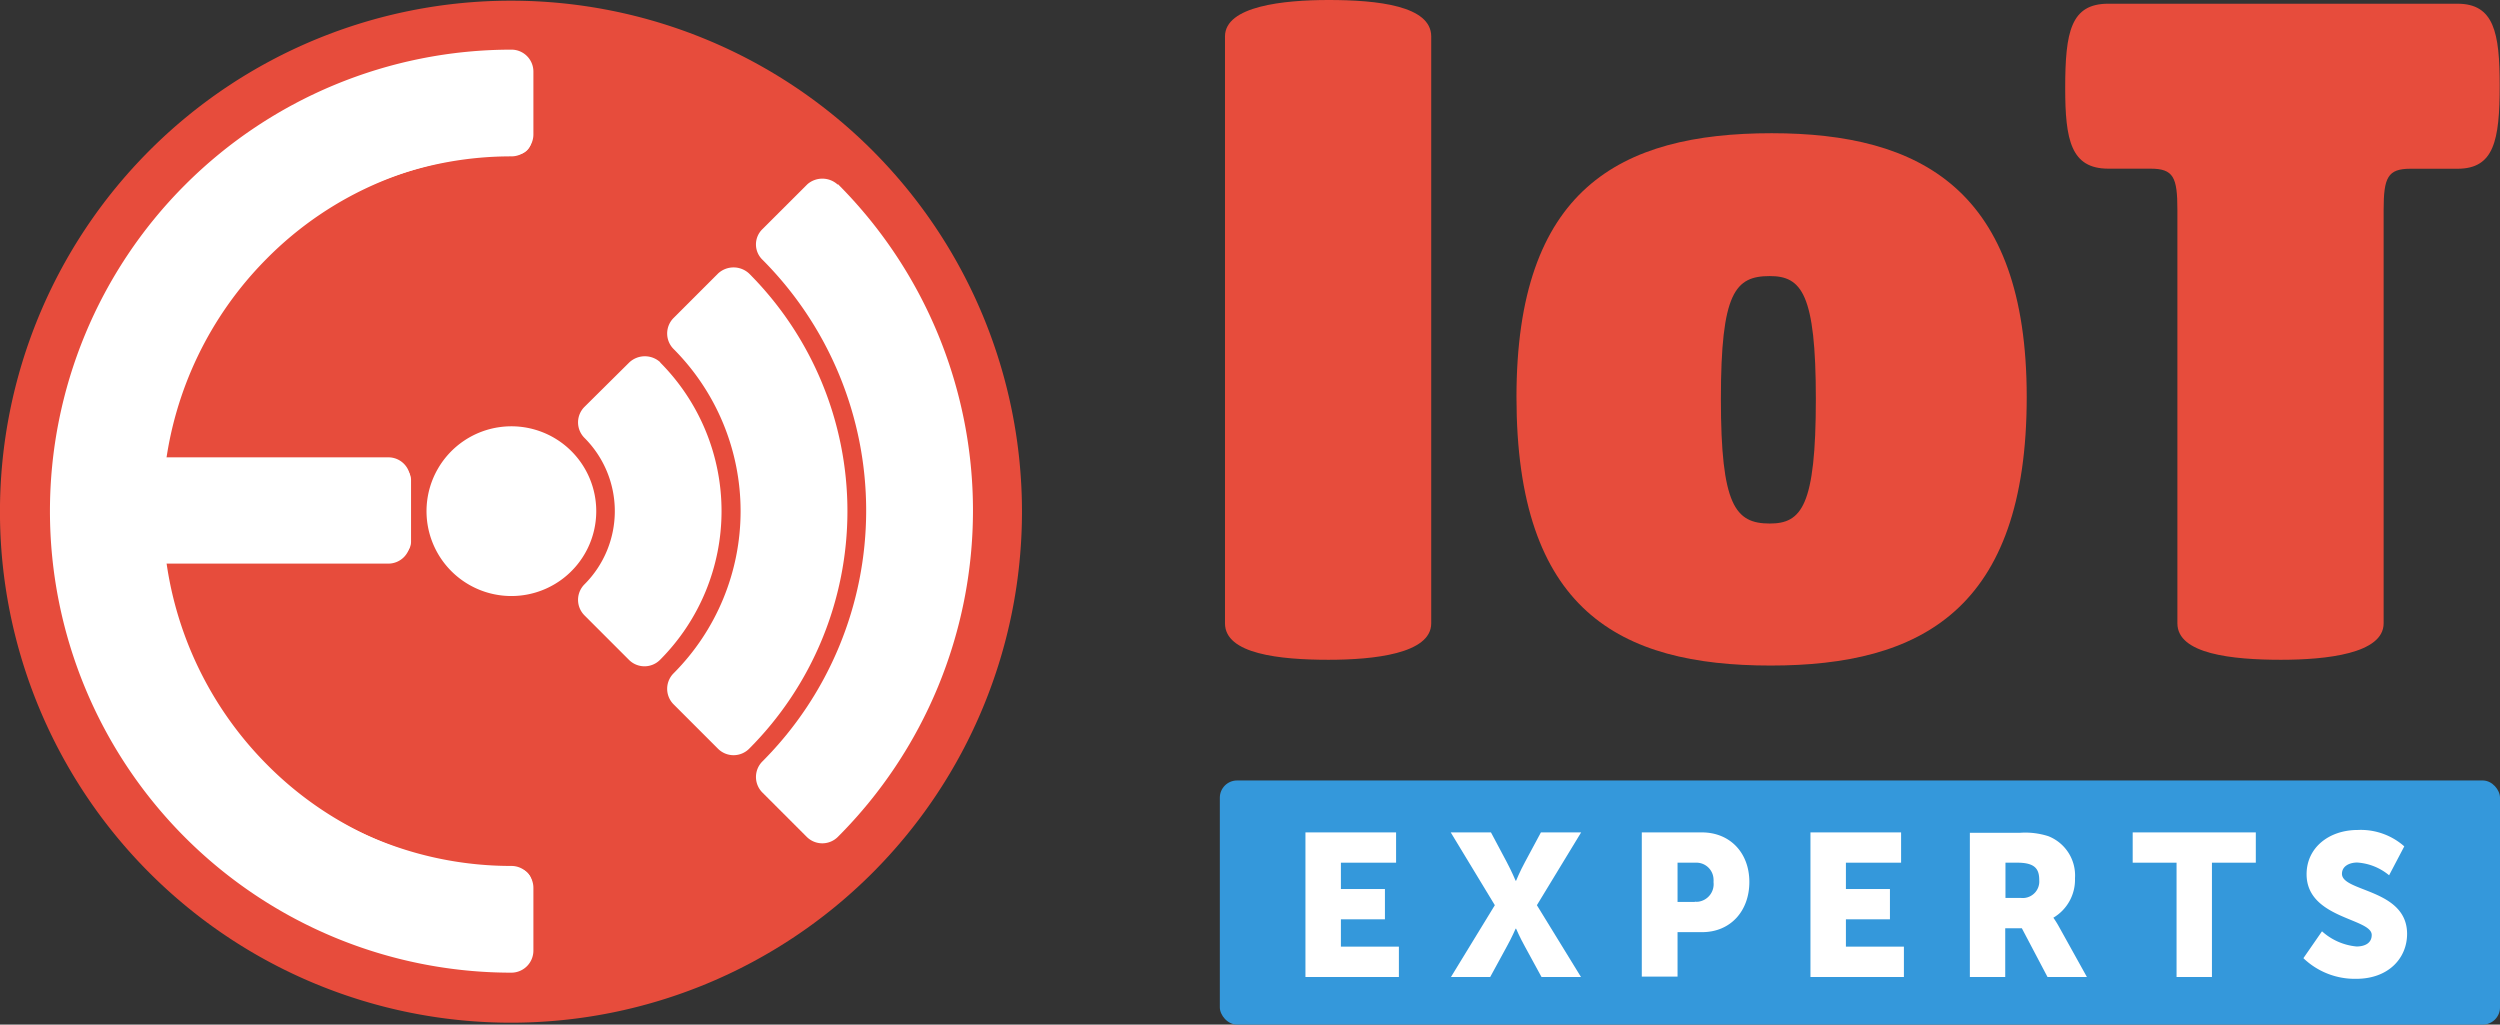
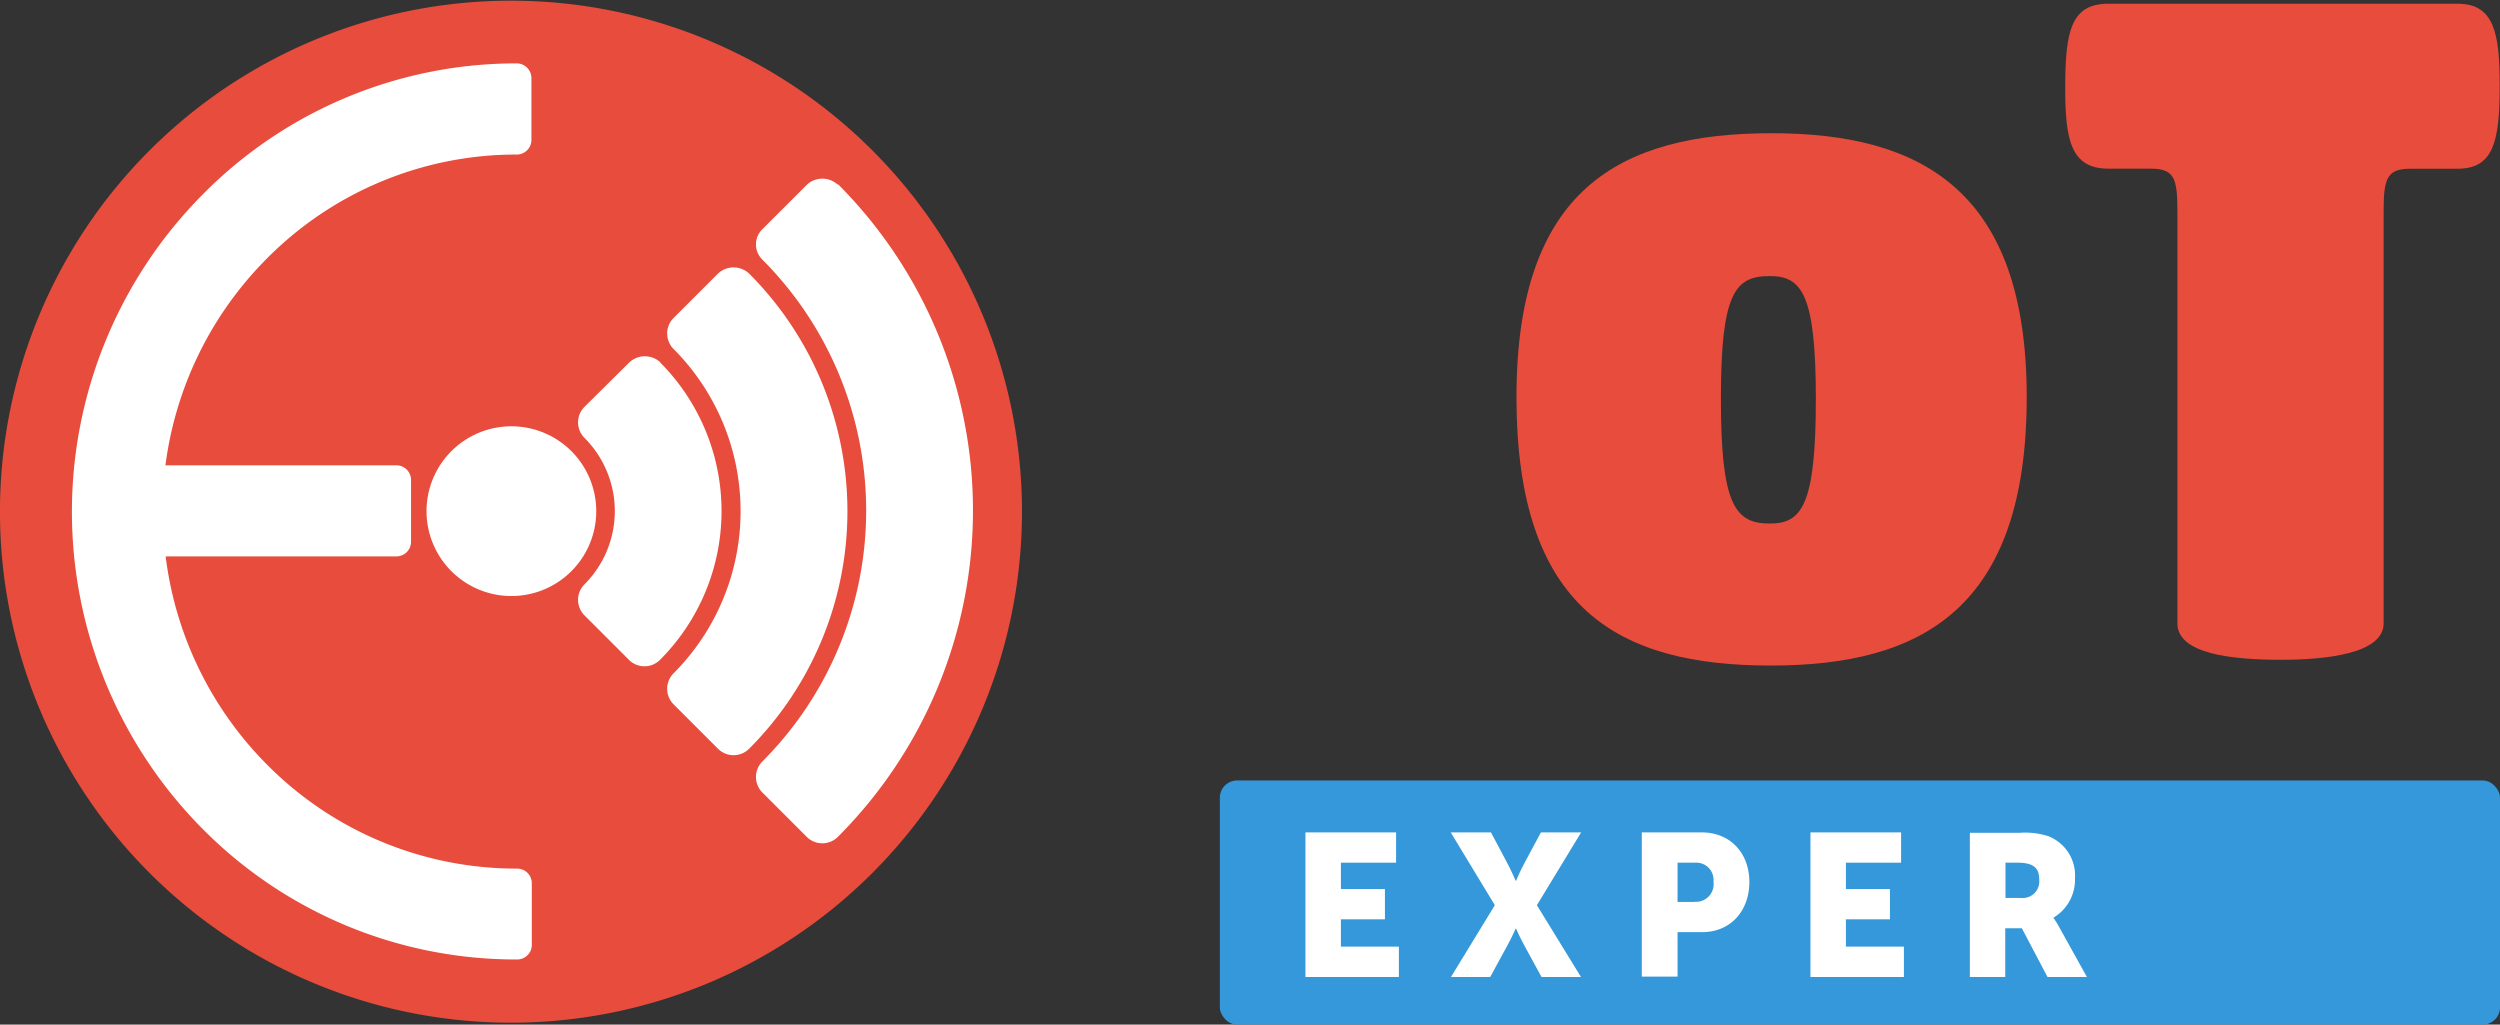
<svg xmlns="http://www.w3.org/2000/svg" id="Layer_1" data-name="Layer 1" viewBox="0 0 329.35 134.98">
  <rect x="0" y="0" width="329.35" height="134.98" fill="#333333" stroke="none" />
  <defs>
    <style>.cls-1{fill:#e74c3c;}.cls-2,.cls-3{fill:#fff;}.cls-2{stroke:#fff;stroke-miterlimit:10;}.cls-4{fill:#3498db;}</style>
  </defs>
  <title>iot-experts-1</title>
  <g id="_Group_" data-name=" Group ">
    <path id="_Compound_Path_" data-name=" Compound Path " class="cls-1" d="M78.38,15.29a67.32,67.32,0,1,1-.13,0Z" transform="translate(-11 -15.2)" />
  </g>
  <g id="_Group_2" data-name=" Group 2">
    <g id="_Group_3" data-name=" Group 3">
      <path id="_Path_" data-name=" Path " class="cls-2" d="M119.22,42.19h0L113.47,48a49.16,49.16,0,0,1,0,69.21L119.2,123h0a57.41,57.41,0,0,0,0-80.77Z" transform="translate(-11 -15.2)" />
      <path id="_Compound_Path_2" data-name=" Compound Path 2" class="cls-2" d="M119.21,124.38a1.38,1.38,0,0,1-1-.42l-5.74-5.78a1.42,1.42,0,0,1,0-2,47.8,47.8,0,0,0,0-67.21,1.42,1.42,0,0,1,0-2l5.72-5.77.06-.05a1.44,1.44,0,0,1,2,0,58.81,58.81,0,0,1,0,82.77,1.38,1.38,0,0,1-1,.42Zm-3.75-7.21,3.74,3.76a56,56,0,0,0,0-76.71L115.46,48a50.6,50.6,0,0,1,0,69.19Z" transform="translate(-11 -15.2)" />
    </g>
    <g id="_Group_4" data-name=" Group 4">
      <path id="_Path_2" data-name=" Path 2" class="cls-2" d="M107.76,53.72,102,59.5a32.82,32.82,0,0,1,0,46.15l5.74,5.78a41,41,0,0,0,0-57.71Z" transform="translate(-11 -15.2)" />
      <path id="_Compound_Path_3" data-name=" Compound Path 3" class="cls-2" d="M107.76,112.85a1.38,1.38,0,0,1-1-.42L101,106.65a1.42,1.42,0,0,1,0-2,31.4,31.4,0,0,0,0-44.15,1.42,1.42,0,0,1,0-2l5.74-5.78a1.46,1.46,0,0,1,2,0,42.44,42.44,0,0,1,0,59.71A1.35,1.35,0,0,1,107.76,112.85ZM104,105.63l3.74,3.77a39.62,39.62,0,0,0,0-53.65L104,59.52A34.24,34.24,0,0,1,104,105.63Z" transform="translate(-11 -15.2)" />
    </g>
    <g id="_Group_5" data-name=" Group 5">
      <path id="_Path_3" data-name=" Path 3" class="cls-2" d="M96.29,65.26,90.55,71a16.41,16.41,0,0,1,0,23.07h0l5.74,5.77a24.61,24.61,0,0,0,0-34.62Z" transform="translate(-11 -15.2)" />
      <path id="_Compound_Path_4" data-name=" Compound Path 4" class="cls-2" d="M96.29,101.3a1.45,1.45,0,0,1-1-.41l-5.74-5.78a1.42,1.42,0,0,1,0-2,15,15,0,0,0,0-21.07,1.42,1.42,0,0,1,0-2l5.74-5.78a1.38,1.38,0,0,1,1-.42h0a1.38,1.38,0,0,1,1,.42,26,26,0,0,1,0,36.63A1.45,1.45,0,0,1,96.29,101.3Zm-3.78-7.23,3.75,3.77a23.2,23.2,0,0,0,0-30.53l-3.75,3.77a17.82,17.82,0,0,1,0,23Z" transform="translate(-11 -15.2)" />
    </g>
    <g id="_Group_6" data-name=" Group 6">
      <path id="_Path_4" data-name=" Path 4" class="cls-2" d="M79.09,74.4a8.16,8.16,0,1,0,5.73,14l0,0a8.2,8.2,0,0,0,0-11.55A8.06,8.06,0,0,0,79.09,74.4Z" transform="translate(-11 -15.2)" />
      <path id="_Compound_Path_5" data-name=" Compound Path 5" class="cls-2" d="M79.09,92.16a9.4,9.4,0,0,1-6.75-2.81,9.54,9.54,0,1,1,13.5,0A9.4,9.4,0,0,1,79.09,92.16Zm0-16.33a6.59,6.59,0,0,0-4.73,2,6.77,6.77,0,0,0,0,9.55,6.66,6.66,0,0,0,9.42,0l0,0a6.77,6.77,0,0,0,0-9.55A6.59,6.59,0,0,0,79.09,75.83Z" transform="translate(-11 -15.2)" />
    </g>
    <g id="_Group_7" data-name=" Group 7">
      <path id="_Path_5" data-name=" Path 5" class="cls-2" d="M30.65,86.54H63.21V78.43H30.66A48.9,48.9,0,0,1,44.71,48,48.24,48.24,0,0,1,79.09,33.64V25.47A56.43,56.43,0,0,0,39,42.19,57.41,57.41,0,0,0,39,123a56.4,56.4,0,0,0,40.12,16.72v-8.17a48.22,48.22,0,0,1-34.38-14.33A48.86,48.86,0,0,1,30.65,86.54Z" transform="translate(-11 -15.2)" />
      <path id="_Compound_Path_6" data-name=" Compound Path 6" class="cls-2" d="M79.09,141.1A57.55,57.55,0,0,1,38,124a58.81,58.81,0,0,1,0-82.77A57.55,57.55,0,0,1,79.09,24.05a1.44,1.44,0,0,1,1.42,1.42v8.17a1.43,1.43,0,0,1-1.42,1.42A46.73,46.73,0,0,0,45.71,49,47.62,47.62,0,0,0,32.23,77h31a1.43,1.43,0,0,1,1.42,1.42h0v8.11A1.43,1.43,0,0,1,63.26,88h-31a47.6,47.6,0,0,0,13.5,28.22,46.73,46.73,0,0,0,33.38,13.91,1.43,1.43,0,0,1,1.42,1.42v8.17A1.42,1.42,0,0,1,79.09,141.1ZM77.67,26.91A54.79,54.79,0,0,0,40,43.19,56,56,0,0,0,40,122a54.77,54.77,0,0,0,37.7,16.28V133a49.57,49.57,0,0,1-34-14.73A50.47,50.47,0,0,1,29.23,86.65a1.4,1.4,0,0,1,1.28-1.52H61.79V79.85H30.66a1.42,1.42,0,0,1-1-.46,1.38,1.38,0,0,1-.37-1.08A50.39,50.39,0,0,1,43.7,47a49.57,49.57,0,0,1,34-14.73Z" transform="translate(-11 -15.2)" />
    </g>
  </g>
  <path class="cls-3" d="M121.38,39.54a3,3,0,0,0-4-.08l-5.95,5.94a2.8,2.8,0,0,0,0,4,46.79,46.79,0,0,1,0,66.12,2.9,2.9,0,0,0,0,4.08l5.85,5.85a2.9,2.9,0,0,0,4.1,0,60.84,60.84,0,0,0,0-86Z" transform="translate(-11 -15.2)" />
  <path class="cls-3" d="M109.68,51.23a3,3,0,0,0-4.08,0l-5.86,5.86a2.89,2.89,0,0,0,0,4.09h0a30.26,30.26,0,0,1,0,42.72,2.89,2.89,0,0,0,0,4.09h0l5.86,5.86a2.9,2.9,0,0,0,4.08,0A44.3,44.3,0,0,0,109.68,51.23Z" transform="translate(-11 -15.2)" />
  <path class="cls-3" d="M98,62.94a3,3,0,0,0-4.09,0L88,68.8a2.89,2.89,0,0,0,0,4.09h0a13.64,13.64,0,0,1,0,19.29h0a2.89,2.89,0,0,0,0,4.09h0l5.86,5.86a2.89,2.89,0,0,0,4.09,0h0a27.75,27.75,0,0,0,0-39.2Z" transform="translate(-11 -15.2)" />
  <path class="cls-3" d="M86.28,74.64a11.18,11.18,0,1,0,3.27,7.9A11.18,11.18,0,0,0,86.28,74.64Z" transform="translate(-11 -15.2)" />
-   <path class="cls-3" d="M78.38,129.28A46.69,46.69,0,0,1,32.16,89.45h30a2.89,2.89,0,0,0,2.89-2.89h0V78.33a2.88,2.88,0,0,0-2.88-2.88h-30A46.68,46.68,0,0,1,78.38,35.8a2.89,2.89,0,0,0,2.89-2.89V24.63a2.89,2.89,0,0,0-2.89-2.89,60.8,60.8,0,0,0,0,121.6h0a2.91,2.91,0,0,0,2.89-2.89v-8.28A2.89,2.89,0,0,0,78.38,129.28Z" transform="translate(-11 -15.2)" />
-   <path class="cls-1" d="M199.55,97.32c0,4-7.58,4.8-13.52,4.8-6.45,0-13.65-.76-13.65-4.8V20c0-4,7.71-4.8,13.65-4.8,6.44,0,13.52.76,13.52,4.8Z" transform="translate(-11 -15.2)" />
  <path class="cls-1" d="M244.4,32.75C264,32.75,278,40.2,278,67.5c0,28.05-14,35.38-33.73,35.38-20,0-33.49-7.33-33.49-35.38C210.79,40.2,224.31,32.75,244.4,32.75Zm-.25,18.82c-4.55,0-6.44,2.15-6.44,16.18s1.89,16.42,6.44,16.42c4.17,0,6.07-2.27,6.07-16.42C250.22,53.85,248.32,51.57,244.15,51.57Z" transform="translate(-11 -15.2)" />
  <path class="cls-1" d="M283.07,26.81c0-7.46.75-11.12,5.68-11.12h46c4.8,0,5.56,3.79,5.56,10.74,0,7.33-.76,11-5.56,11h-6.19c-3,0-3.54,1.14-3.54,5.44V97.32c0,4-7.58,4.8-13.52,4.8-6.45,0-13.65-.76-13.65-4.8V42.86c0-4.3-.5-5.44-3.54-5.44h-5.56C283.82,37.42,283.07,33.63,283.07,26.81Z" transform="translate(-11 -15.2)" />
  <rect id="_Rectangle_" data-name=" Rectangle " class="cls-4" x="160.7" y="102.82" width="168.65" height="32.16" rx="2.27" ry="2.27" />
  <polygon class="cls-3" points="176.65 121.11 182.45 121.11 182.45 117.12 176.65 117.12 176.65 113.65 183.92 113.65 183.92 109.66 171.98 109.66 171.98 128.71 184.29 128.71 184.29 124.71 176.65 124.71 176.65 121.11" />
  <path class="cls-3" d="M214,124.86l-2.1,3.91c-.67,1.23-1.17,2.46-1.17,2.46h-.06s-.53-1.26-1.17-2.46l-2.08-3.91h-5.3l5.81,9.59-5.78,9.46h5.17l2.18-4c.67-1.2,1.17-2.37,1.17-2.37h.06s.5,1.17,1.17,2.37l2.18,4h5.2l-5.81-9.46,5.83-9.59Z" transform="translate(-11 -15.2)" />
  <path class="cls-3" d="M235.2,124.86h-7.91v19H232V138h3.25c3.71,0,6.21-2.77,6.21-6.61S238.91,124.86,235.2,124.86Zm-.95,9.16H232v-5.17h2.38a2.26,2.26,0,0,1,2.36,2.16,2.68,2.68,0,0,1,0,.4,2.33,2.33,0,0,1-2,2.58,2.14,2.14,0,0,1-.44,0Z" transform="translate(-11 -15.2)" />
  <polygon class="cls-3" points="243.18 121.11 248.98 121.11 248.98 117.12 243.18 117.12 243.18 113.65 250.45 113.65 250.45 109.66 238.51 109.66 238.51 128.71 250.82 128.71 250.82 124.71 243.18 124.71 243.18 121.11" />
  <path class="cls-3" d="M281.51,136.1h0a5.82,5.82,0,0,0,2.85-5.2,5.56,5.56,0,0,0-3.51-5.54,9.94,9.94,0,0,0-3.71-.45h-6.63v19h4.66v-6.42h2.19l3.38,6.42h5.19l-3.7-6.66A12.33,12.33,0,0,0,281.51,136.1Zm-4.31-2.61h-2v-4.64h1.57c2.35,0,2.88.86,2.88,2.3a2.18,2.18,0,0,1-2,2.35A2.26,2.26,0,0,1,277.2,133.49Z" transform="translate(-11 -15.2)" />
-   <polygon class="cls-3" points="280.96 113.65 286.74 113.65 286.74 128.71 291.4 128.71 291.4 113.65 297.18 113.65 297.18 109.66 280.96 109.66 280.96 113.65" />
-   <path class="cls-3" d="M319.53,130.32c0-1.07,1.07-1.49,2-1.49a7.31,7.31,0,0,1,4.21,1.68l2-3.81a8.65,8.65,0,0,0-6.13-2.16c-3.78,0-6.74,2.32-6.74,5.83,0,5.86,8.58,5.78,8.58,8,0,1.14-1,1.52-2,1.52a7.89,7.89,0,0,1-4.55-2l-2.45,3.54a9.78,9.78,0,0,0,6.95,2.72c4.29,0,6.71-2.75,6.71-5.92C328.11,132.29,319.53,132.72,319.53,130.32Z" transform="translate(-11 -15.2)" />
</svg>